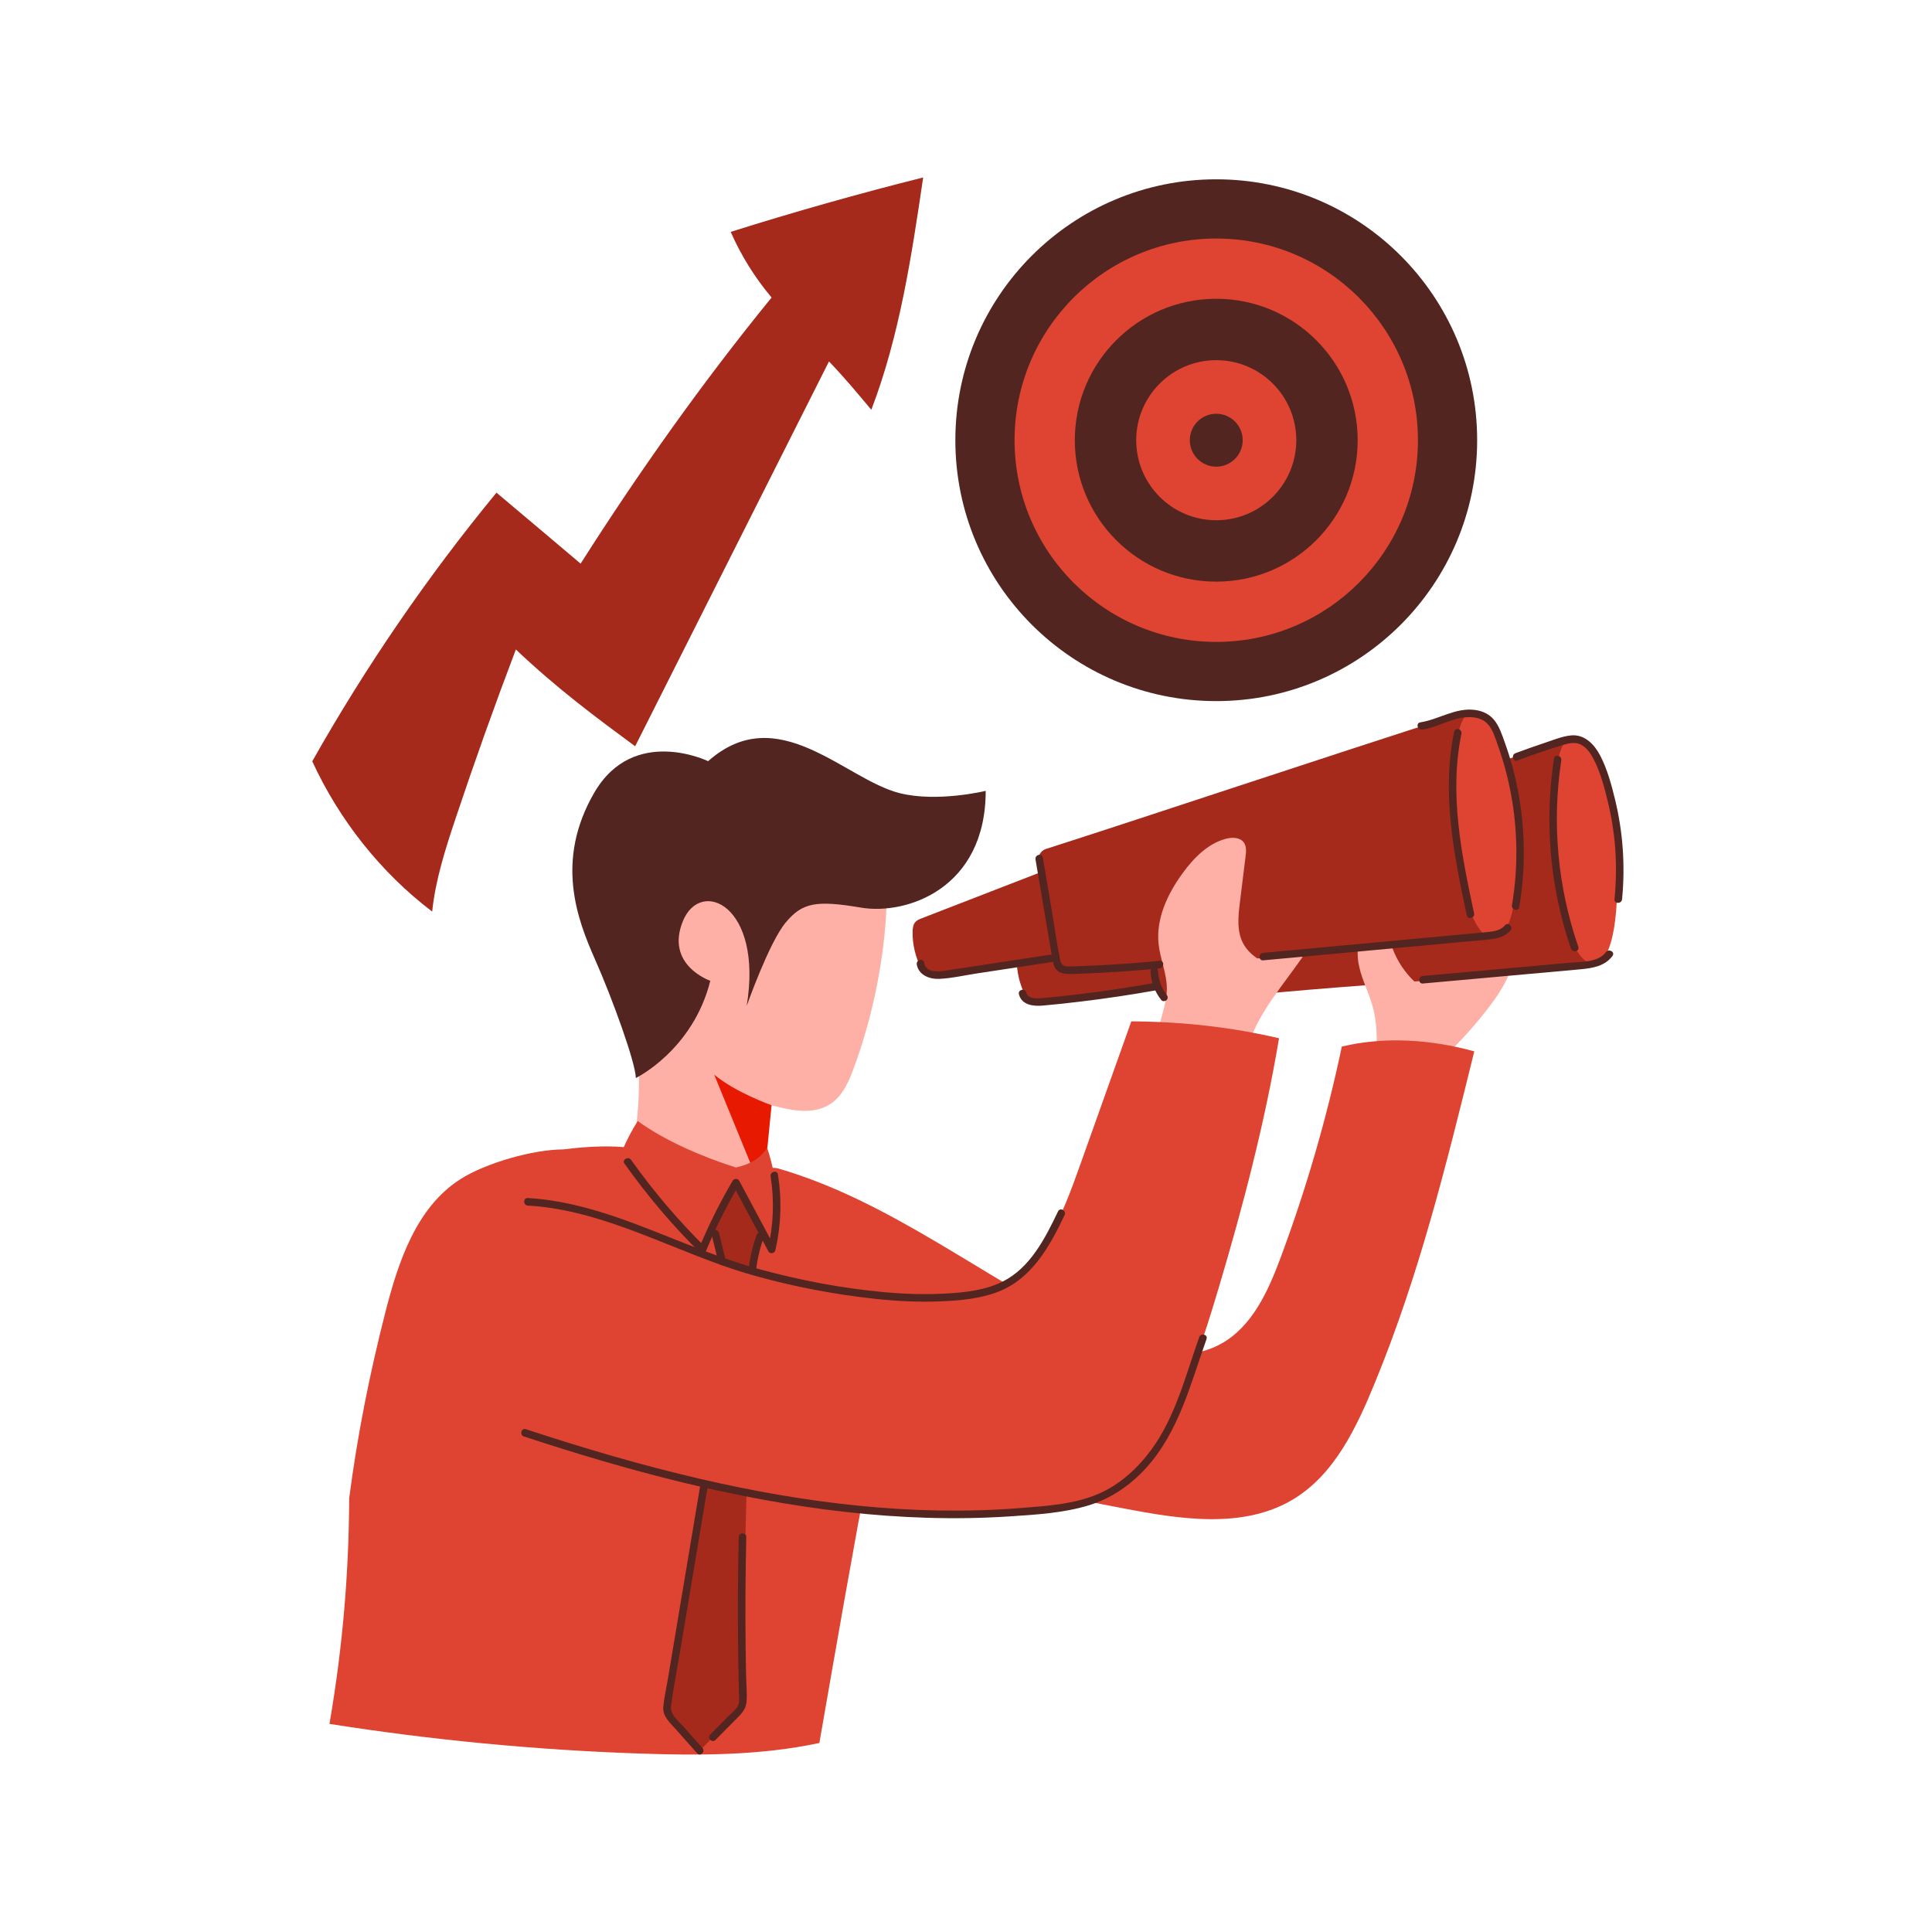
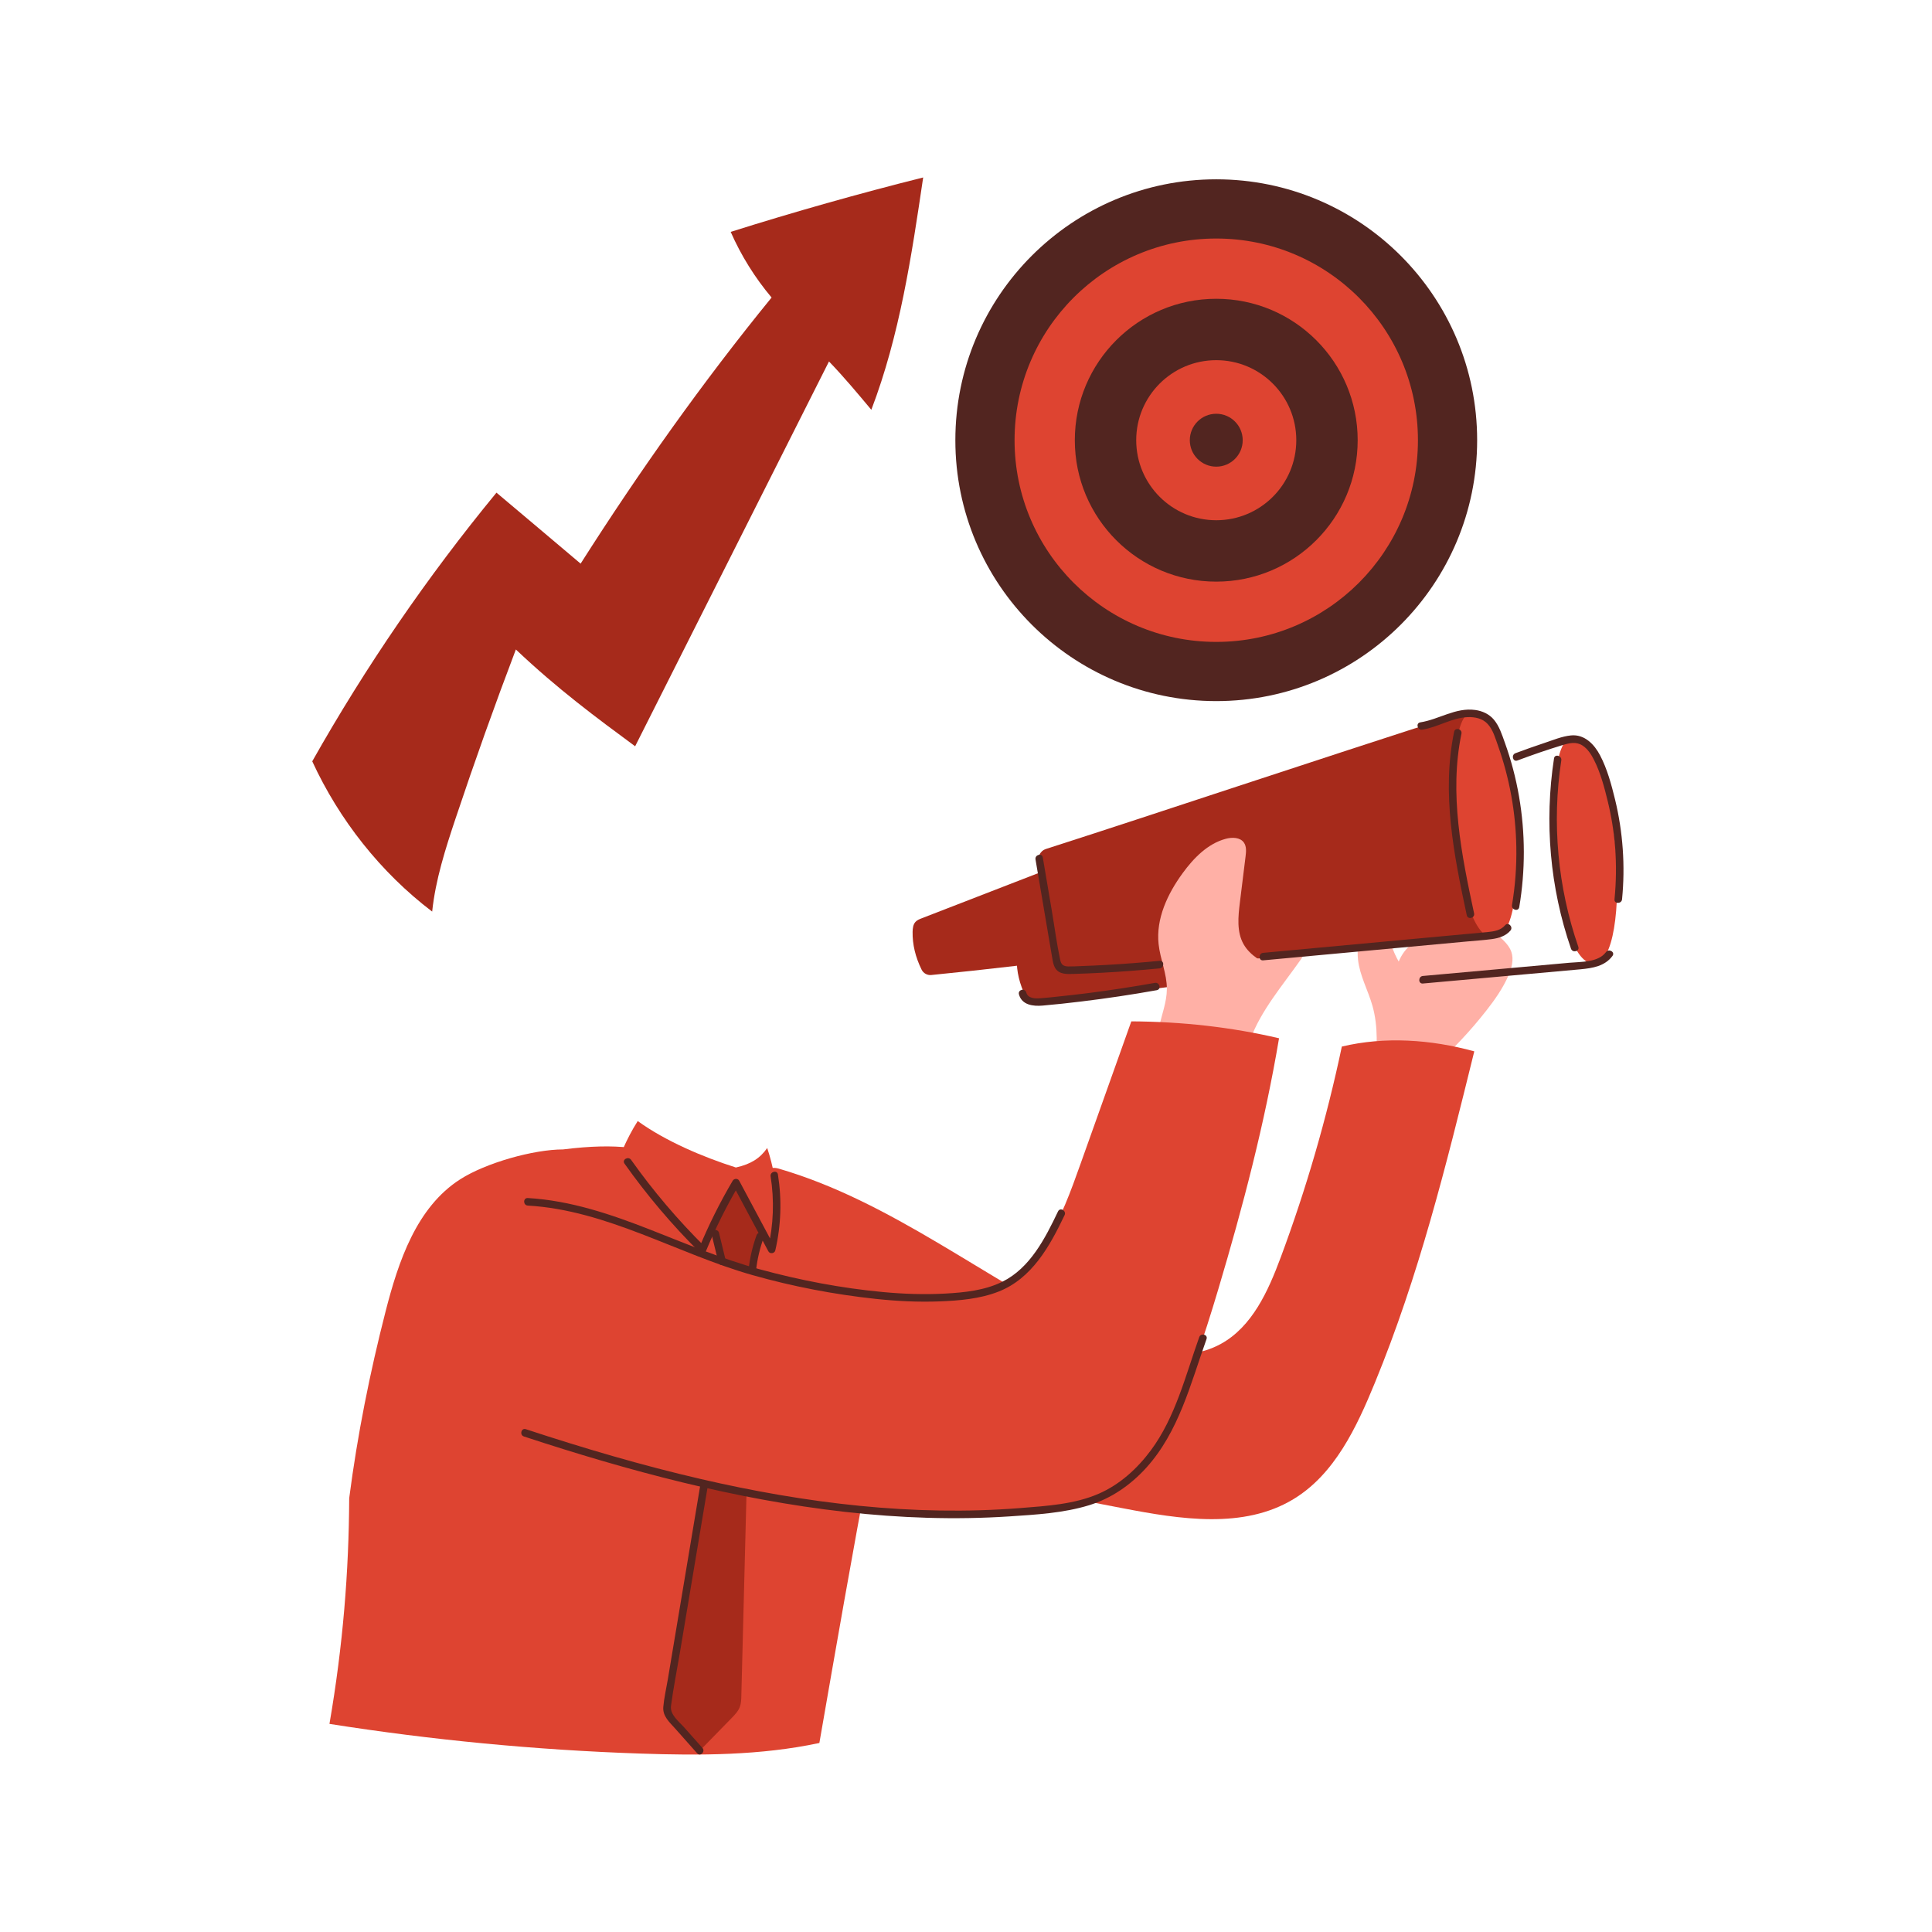
<svg xmlns="http://www.w3.org/2000/svg" fill="none" viewBox="0 0 3000 3000" id="Employeepredictsbusinessvision">
-   <path fill="#ffb0a6" d="M1374.78 1437.19C1368.39 1512.6 1351.93 1587.13 1325.86 1658.26C1318 1679.59 1308.34 1701.8 1289.35 1714.28C1263.28 1731.44 1228.82 1724.59 1198.65 1716.38C1198.47 1716.33 1198.24 1716.27 1198.06 1716.21C1195.31 1734.84 1194.25 1755.47 1192.2 1775.92C1191.38 1784.29 1190.21 1792.91 1185.7 1799.94C1181.66 1806.21 1175.15 1810.54 1168.36 1813.59C1167.94 1813.77 1167.53 1813.94 1167.12 1814.12C1157.57 1818.22 1147.14 1820.27 1136.71 1820.15C1124.76 1820.04 1112.98 1816.99 1101.44 1813.53C1060.78 1801.29 1021.93 1782.95 986.597 1759.33C1009.1 1599.37 955.425 1483.01 968.961 1438.88C975.757 1416.8 987.886 1396.76 999.253 1376.66C1015.37 1348.42 1030.37 1319.47 1049.64 1293.28C1068.98 1267.15 1092.94 1243.59 1122.59 1230.17C1156.69 1214.76 1196.25 1213.71 1232.57 1222.73C1301.25 1239.84 1361.07 1296.09 1373.61 1365.7C1377.77 1389.2 1376.77 1413.34 1374.78 1437.19Z" class="colorffc5a6 svgShape" />
-   <path fill="#522520" d="M1099.57 1181.95C1099.57 1181.95 983.79 1125.7 922.735 1230.94C861.681 1336.17 896.134 1426.99 923.907 1489.63C951.681 1552.27 987.306 1651.7 987.306 1673.97C987.306 1673.97 1075.9 1630.9 1102.97 1522.97C1102.97 1522.97 1032.72 1498.95 1060.25 1430.63C1087.79 1362.31 1185.24 1405.72 1159.45 1562.05C1159.45 1562.05 1194.08 1463.61 1219.92 1432.62C1245.76 1401.62 1266.74 1397.52 1337.11 1409.36C1407.42 1421.19 1530.59 1380.06 1530.59 1228.07C1530.59 1228.07 1454.94 1246.41 1396.58 1231.47C1311.27 1209.73 1207.79 1085.98 1099.57 1181.95Z" class="color203752 svgShape" />
-   <path fill="#e71900" d="M1192.15 1775.91C1191.33 1784.29 1190.15 1792.91 1185.64 1799.94C1181.6 1806.21 1175.09 1810.54 1168.3 1813.59L1109 1668.69C1142.63 1696.75 1198.06 1716.21 1198.06 1716.21C1198.06 1716.21 1194.2 1755.41 1192.15 1775.91Z" class="colorff9f6b svgShape" />
  <path fill="#ffb0a6" d="M2225.16 1657.15C2255.39 1630.43 2283.17 1600.9 2308.01 1569.14C2321.19 1552.32 2333.61 1534.68 2342.17 1515.11C2347.27 1503.4 2350.96 1490.09 2346.8 1478.02C2343.69 1469 2336.66 1461.97 2329.57 1455.58C2317.85 1445.04 2304.79 1435.02 2289.43 1431.44C2262.77 1425.23 2236.11 1439.41 2212.38 1453.12C2201.95 1459.16 2191.29 1465.31 2183.32 1474.39C2175.29 1483.53 2170.37 1495.08 2167.33 1506.85C2157.89 1543 2164.75 1581.38 2174.94 1617.36C2178.34 1629.37 2182.38 1641.79 2191.11 1650.76C2199.84 1659.72 2215.67 1665.52 2225.16 1657.15Z" class="colorffc5a6 svgShape" />
  <path fill="#a62a1b" d="M1822.56 1379C1746.04 1408.65 1669.57 1438.3 1593.05 1467.95C1589.59 1469.29 1585.96 1470.7 1583.38 1473.46C1579.57 1477.5 1578.93 1483.47 1578.81 1488.98C1578.46 1508.55 1583.15 1528.12 1592.76 1547.69C1595.51 1553.32 1601.55 1556.72 1607.82 1556.07C1694.65 1547.46 1781.31 1537.26 1867.8 1525.6C1856.43 1476.85 1843.95 1428.28 1822.56 1379Z" class="color1b81a6 svgShape" />
-   <path fill="#a62a1b" d="M2483.79 1495.96C2264.65 1525.14 2045.34 1529.42 1830.77 1558.01C1819.11 1559.53 1808.09 1552.44 1804.69 1541.19C1788.17 1486.76 1776.04 1434.32 1773.4 1380.76C1772.99 1372.15 1777.39 1363.13 1785.59 1360.49C1966.06 1302.6 2179.11 1230.59 2443.25 1145.92C2466.04 1259.59 2478.29 1375.43 2483.79 1495.96Z" class="color1b81a6 svgShape" />
  <path fill="#ffb0a6" d="M2135.04 1661.6C2138.32 1628.37 2140.26 1594.27 2131.23 1562.16 2124.44 1537.91 2111.49 1515.29 2108.73 1490.27 2107.03 1474.68 2109.44 1458.98 2111.95 1443.51 2112.89 1437.89 2113.83 1432.09 2116.94 1427.34 2120.04 1422.54 2125.78 1419.02 2131.35 1420.31 2135.04 1421.19 2137.97 1424 2140.43 1426.93 2153.26 1442.22 2157.6 1462.67 2165.69 1480.89 2174.18 1499.94 2187.13 1516.99 2203.24 1530.29 2213.15 1538.43 2224.51 1545.46 2231.13 1556.48 2237.93 1567.67 2238.87 1581.5 2237.58 1594.57 2234.42 1626.85 2217.01 1658.73 2188.36 1673.9 2177.4 1679.7 2164.69 1682.93 2152.62 1680.29 2140.55 1677.65 2129.53 1667.98 2135.04 1661.6ZM1932.72 1650C1944.84 1552.09 2050.55 1487.11 2067.01 1389.79 2067.77 1385.22 2068.3 1380.3 2066.19 1376.14 2064.38 1372.56 2060.86 1370.16 2057.4 1368.11 2015.1 1343.26 1957.68 1351.59 1920.35 1383.4 1883.03 1415.22 1865.68 1467.01 1870.37 1515.82 1875 1564.69 1899.96 1610.22 1932.72 1650Z" class="colorffc5a6 svgShape" />
  <path fill="#a62a1b" d="M1660.84 1336.93C1584.32 1366.58 1507.86 1396.23 1431.33 1425.88C1427.88 1427.23 1424.24 1428.63 1421.66 1431.39C1417.86 1435.43 1417.21 1441.41 1417.09 1446.91C1416.74 1466.48 1421.43 1486.05 1431.04 1505.62C1433.79 1511.25 1439.83 1514.65 1446.1 1514C1532.93 1505.39 1619.59 1495.2 1706.08 1483.54C1694.71 1434.79 1682.23 1386.21 1660.84 1336.93Z" class="color1b81a6 svgShape" />
  <path fill="#a62a1b" d="M2322.07 1453.83C2102.92 1483.01 1883.61 1487.29 1669.04 1515.88C1657.38 1517.41 1646.36 1510.32 1642.96 1499.07C1626.44 1444.63 1614.31 1392.19 1611.67 1338.64C1611.26 1330.02 1615.66 1321 1623.86 1318.36C1804.33 1260.47 2017.38 1188.46 2281.52 1103.79C2304.31 1217.52 2316.56 1333.31 2322.07 1453.83Z" class="color1b81a6 svgShape" />
  <path fill="#ffb0a6" d="M1979.83 1503.69C1961.08 1494.49 1941.21 1484.24 1930.96 1466.01C1920.18 1446.85 1922.58 1423.3 1925.28 1401.44C1928.21 1377.54 1931.19 1353.69 1934.12 1329.78C1935 1322.52 1935.76 1314.43 1931.55 1308.4C1925.63 1299.96 1913.09 1299.84 1903.13 1302.54C1875.12 1310.15 1853.5 1332.42 1836.39 1355.86C1813.01 1387.91 1794.79 1426.52 1799.07 1466.01C1801.58 1489.57 1812.07 1512.13 1811.9 1535.8C1811.78 1556.07 1803.93 1575.41 1799.71 1595.27C1795.49 1615.14 1795.67 1637.93 1809.03 1653.16C1823.85 1670.1 1852.74 1671.09 1869.91 1656.5C1876.12 1651.23 1880.8 1644.37 1885.43 1637.63C1916.02 1593.28 1946.55 1548.87 1979.83 1503.69Z" class="colorffc5a6 svgShape" />
  <path fill="#de4431" d="M2289.26 1632.53C2221.64 1613.96 2150.28 1609.21 2083.6 1625.09C2060.16 1736.25 2028.4 1845.7 1988.79 1952.22C1969.28 2004.6 1944.5 2060.21 1895.39 2086.99C1833.58 2120.68 1756.88 2096.48 1693.54 2065.72C1529.42 1986.09 1384.05 1865.39 1208.85 1814.53C1182.6 1806.91 1167.83 1843.71 1141 1839.19C1049.53 1823.96 1047.6 1762.96 874.397 1784.82C828.753 1784.82 754.573 1805.56 714.495 1831.28C646.761 1874.7 618.694 1958.43 598.714 2036.42C574.397 2131.34 555.062 2227.55 542.23 2326.46C541.702 2440.6 532.62 2554.68 511.585 2676.85C671.136 2701.99 832.21 2717.4 993.636 2722.91C1086.86 2726.13 1181.08 2725.95 1272.31 2706.5C1297.97 2558.96 1323.58 2411.48 1351.06 2266.4C1481.96 2291.6 1612.85 2316.85 1743.75 2342.05C1832.58 2359.16 1930.96 2374.74 2008.36 2327.92C2072.41 2289.19 2106.45 2216.54 2134.87 2147.28C2203.42 1980.35 2244.79 1812.77 2289.26 1632.53Z" class="color31decd svgShape" />
  <path fill="#a62a1b" d="M1096.29 1863.92C1109.3 1905.94 1120.08 1948.65 1129.11 1997.4C1105.61 2212.15 1074.5 2426.01 1035.88 2638.53C1035.06 2643.16 1034.18 2648.09 1035.83 2652.54C1036.88 2655.47 1038.87 2657.93 1040.86 2660.33C1056.45 2679.32 1072.1 2698.3 1087.68 2717.34C1103.74 2700.88 1119.79 2684.47 1135.85 2668.01C1140.94 2662.79 1146.22 2657.34 1148.79 2650.49C1150.85 2645.04 1151.02 2639.06 1151.14 2633.2C1156.35 2428.71 1161.57 2224.22 1166.84 2019.73C1167.37 2000.1 1167.84 1980.35 1171.24 1960.96C1175.1 1938.81 1182.78 1917.3 1184.42 1894.86C1186.24 1869.84 1180.61 1845 1174.99 1820.57C1174.46 1818.22 1173.81 1815.76 1171.94 1814.24C1169.83 1812.6 1166.9 1812.71 1164.2 1812.95C1151.02 1814.06 1137.78 1815.12 1124.59 1816.23C1119.61 1816.64 1114.22 1817.28 1110.77 1820.86C1108.48 1823.26 1107.49 1826.6 1106.55 1829.82C1103.44 1840.66 1100.4 1851.44 1096.29 1863.92Z" class="color1b81a6 svgShape" />
  <path fill="#de4431" d="M1191.33 1782.6C1180.43 1798.36 1166.02 1807.73 1142.7 1812.89C1091.55 1796.66 1033.25 1771.87 990.239 1740.76C980.864 1755.53 973.423 1770.23 967.563 1783.53C1005 1838.79 1049.07 1889.59 1098.46 1934.53C1109.48 1899.55 1124.71 1865.92 1143.75 1834.51C1162.04 1862.05 1180.14 1893.63 1194.61 1937.69C1208.56 1882.73 1210.32 1840.37 1191.33 1782.6Z" class="color31decd svgShape" />
  <path fill="#de4431" d="M1986.09 1612.21C1912.03 1594.92 1835.91 1586.37 1756.7 1585.96C1730.45 1659.55 1704.25 1733.2 1678 1806.8C1662.95 1849.04 1647.71 1891.76 1623.45 1929.49C1599.2 1967.23 1564.74 2000.1 1522.03 2013.87C1480.54 2027.23 1435.66 2021.54 1392.54 2015.04C1314.25 2003.14 1236.32 1988.85 1158.92 1972.09C1107.24 1960.9 1049.53 1949.53 1004.47 1977.19C990.524 1985.74 978.922 1997.46 968.141 2009.77C940.543 2041.29 917.516 2077.91 908.551 2118.81C899.528 2159.71 906.09 2205.23 932.223 2237.99C965.035 2279.06 1020.7 2292.83 1072.32 2302.91C1237.09 2335.08 1404.72 2355.59 1572.59 2351.89C1629.84 2350.61 1690.43 2345.39 1736.83 2311.87C1767.42 2289.79 1788.86 2257.38 1806.73 2224.22C1844.59 2153.91 1869.2 2077.38 1892.05 2000.92C1929.96 1873.59 1963.71 1745.16 1986.09 1612.21Z" class="color31decd svgShape" />
  <path fill="#a62a1b" d="M801.035 1008.51C768.106 1095.17 736.934 1182.54 707.578 1270.43C691.758 1317.83 676.289 1365.82 671.074 1415.5C590.977 1354.63 526.758 1273.12 484.863 1182.18C567.832 1035.17 663.633 895.367 770.918 764.996C812.988 800.562 855.293 835.895 901.582 875.211C992.637 732.066 1090.9 593.492 1198.12 462.008C1172.23 431.246 1150.78 396.852 1134.61 360.055C1233.4 328.941 1333.07 300.758 1433.5 275.562C1415.45 397.73 1397.05 521.012 1352.99 636.324C1331.89 611.07 1310.86 585.816 1287.25 561.266C1186.93 760.426 1086.56 959.645 986.25 1158.8C926.133 1114.45 866.016 1070.09 801.035 1008.51Z" class="color1b81a6 svgShape" />
  <path fill="#de4431" d="M2283.99 1106.48C2236.47 1112.4 2252.46 1454.35 2318.85 1456.75 2382.95 1459.04 2359.34 1097.1 2283.99 1106.48ZM2439.2 1146.1C2391.68 1152.02 2407.68 1493.97 2474.07 1496.37 2538.17 1498.72 2514.55 1136.72 2439.2 1146.1Z" class="color31decd svgShape" />
  <path fill="#522520" d="M1888.59 1088.67C2112.33 1088.67 2293.71 907.292 2293.71 683.552C2293.71 459.812 2112.33 278.435 1888.59 278.435C1664.85 278.435 1483.47 459.812 1483.47 683.552C1483.47 907.292 1664.85 1088.67 1888.59 1088.67Z" class="color203752 svgShape" />
  <path fill="#de4431" d="M1888.59 996.744C2061.56 996.744 2201.77 856.527 2201.77 683.561C2201.77 510.594 2061.56 370.377 1888.59 370.377C1715.62 370.377 1575.41 510.594 1575.41 683.561C1575.41 856.527 1715.62 996.744 1888.59 996.744Z" class="color31decd svgShape" />
  <path fill="#522520" d="M1888.59 903.162C2009.88 903.162 2108.2 804.84 2108.2 683.553C2108.2 562.266 2009.88 463.943 1888.59 463.943C1767.31 463.943 1668.98 562.266 1668.98 683.553C1668.98 804.84 1767.31 903.162 1888.59 903.162Z" class="color203752 svgShape" />
  <path fill="#de4431" d="M1888.59 807.828C1957.23 807.828 2012.87 752.187 2012.87 683.551C2012.87 614.914 1957.23 559.273 1888.59 559.273C1819.95 559.273 1764.31 614.914 1764.31 683.551C1764.31 752.187 1819.95 807.828 1888.59 807.828Z" class="color31decd svgShape" />
  <path fill="#522520" d="M1888.6 724.632C1911.28 724.632 1929.67 706.242 1929.67 683.558 1929.67 660.873 1911.28 642.483 1888.6 642.483 1865.91 642.483 1847.52 660.873 1847.52 683.558 1847.52 706.242 1865.91 724.632 1888.6 724.632ZM1607.93 1334.53C1612.91 1363.83 1617.89 1393.12 1622.87 1422.48 1625.27 1436.66 1627.68 1450.84 1630.08 1465.02 1631.37 1472.58 1632.66 1480.13 1633.95 1487.69 1634.83 1492.79 1635.59 1497.95 1638.11 1502.52 1644.08 1513.3 1656.51 1512.65 1667.17 1512.3 1681.7 1511.89 1696.23 1511.25 1710.76 1510.49 1740.76 1508.9 1770.76 1506.62 1800.65 1503.69 1808.09 1502.99 1808.2 1491.21 1800.7 1491.97 1773.69 1494.61 1746.62 1496.72 1719.49 1498.24 1705.96 1499 1692.36 1499.65 1678.83 1500.12 1672.27 1500.35 1665.65 1500.82 1659.08 1500.7 1651.23 1500.53 1647.83 1498.06 1646.25 1490.45 1640.8 1464.67 1637.35 1438.3 1632.95 1412.28 1628.38 1385.33 1623.81 1358.38 1619.24 1331.42 1618.01 1324.16 1606.7 1327.15 1607.93 1334.53Z" class="color203752 svgShape" />
-   <path fill="#522520" d="M1423.59 1497.65C1426.34 1514.06 1443.34 1520.62 1458.22 1519.98 1477.61 1519.16 1497.3 1514.53 1516.46 1511.6 1557.77 1505.33 1599.08 1499.06 1640.39 1492.79 1647.83 1491.68 1644.84 1480.31 1637.46 1481.42 1601.83 1486.81 1566.21 1492.26 1530.58 1497.65 1513 1500.35 1495.42 1502.99 1477.85 1505.68 1464.78 1507.67 1438.12 1514.06 1434.9 1494.67 1433.73 1487.28 1422.36 1490.27 1423.59 1497.65ZM1786.52 1508.09C1787.1 1524.56 1793.08 1540.02 1803.28 1552.92 1805.27 1555.38 1809.55 1554.91 1811.54 1552.86 1814 1550.4 1813.47 1547.06 1811.48 1544.59 1803.57 1534.63 1798.71 1521.22 1798.24 1508.15 1798.12 1504.99 1795.66 1502.29 1792.44 1502.23 1789.33 1502.29 1786.4 1504.93 1786.52 1508.09Z" class="color203752 svgShape" />
  <path fill="#522520" d="M1582.21 1544.01C1586.72 1560.77 1604.36 1562.76 1619.06 1561.47 1638.98 1559.77 1658.91 1557.54 1678.77 1555.14 1718.09 1550.39 1757.28 1544.53 1796.25 1537.56 1803.69 1536.21 1800.7 1524.91 1793.32 1526.19 1759.51 1532.23 1725.59 1537.45 1691.54 1541.84 1674.55 1544.01 1657.5 1545.94 1640.51 1547.7 1632.07 1548.58 1623.63 1549.52 1615.14 1550.1 1607.23 1550.63 1596.09 1550.51 1593.57 1541.08 1591.58 1533.75 1580.27 1536.74 1582.21 1544.01ZM1961.42 1491.22C2066.54 1481.49 2171.66 1471.76 2276.78 1462.04 2290.02 1460.81 2303.32 1459.99 2316.5 1458.23 2327.34 1456.76 2338.07 1453.54 2345.39 1444.99 2350.25 1439.3 2341.93 1430.98 2337.07 1436.78 2330.45 1444.52 2320.49 1446.22 2310.82 1447.21 2298.57 1448.5 2286.27 1449.5 2273.96 1450.61 2248.89 1452.95 2223.81 1455.24 2198.73 1457.58 2148.1 1462.27 2097.48 1466.96 2046.85 1471.65 2018.38 1474.28 1989.96 1476.92 1961.48 1479.56 1953.98 1480.2 1953.87 1491.92 1961.42 1491.22ZM2209.45 1527.19C2263.88 1522.26 2318.32 1517.34 2372.75 1512.48 2399.94 1510.02 2427.18 1507.67 2454.37 1505.1 2472.94 1503.34 2492.16 1500.29 2503.88 1484.3 2508.34 1478.26 2498.14 1472.46 2493.69 1478.49 2481.73 1494.72 2454.72 1493.32 2436.91 1494.96 2411.66 1497.24 2386.34 1499.53 2361.09 1501.81 2310.52 1506.39 2260.02 1510.96 2209.45 1515.47 2202.01 1516.11 2201.95 1527.89 2209.45 1527.19ZM2208.4 1133.03C2232.54 1129.28 2254.16 1114.63 2278.77 1113.58 2290.08 1113.11 2301.97 1115.45 2309.94 1124.07 2318.44 1133.21 2322.13 1146.8 2326.23 1158.29 2344.04 1208.62 2353.65 1261.82 2354.53 1315.2 2355.06 1345.44 2352.83 1375.67 2347.79 1405.49 2346.56 1412.88 2357.87 1415.98 2359.1 1408.54 2368.65 1351.65 2368.59 1293.52 2358.75 1236.69 2353.83 1208.15 2346.44 1180.08 2336.6 1152.84 2332.26 1140.71 2328.1 1127.52 2319.73 1117.51 2312.4 1108.77 2301.85 1103.97 2290.72 1102.45 2260.37 1098.23 2234.47 1117.15 2205.41 1121.67 2198.03 1122.84 2201.01 1134.2 2208.4 1133.03ZM2356.18 1180.9C2379.26 1172.23 2402.53 1164.26 2426.08 1157.05 2436.86 1153.77 2447.47 1151.19 2457.49 1157.76 2465.4 1162.91 2470.79 1171.41 2475.01 1179.67 2485.2 1199.65 2491.24 1222.5 2496.51 1244.24 2502.25 1267.74 2506.06 1291.64 2507.94 1315.73 2509.99 1342.56 2509.63 1369.51 2507 1396.35 2506.24 1403.85 2518.01 1403.85 2518.72 1396.41 2523.81 1344.55 2520.12 1291.94 2507.82 1241.31 2502.19 1218.28 2495.69 1194.03 2484.62 1172.93 2475.59 1155.71 2460.47 1139.94 2439.5 1141.94 2425.44 1143.28 2411.2 1149.38 2397.84 1153.77 2382.84 1158.75 2367.96 1164.03 2353.13 1169.59 2346.22 1172.17 2349.09 1183.54 2356.18 1180.9Z" class="color203752 svgShape" />
  <path fill="#522520" d="M2413.06 1177.68C2397.89 1276.64 2406.74 1378.42 2439.43 1473.11 2441.89 1480.2 2453.26 1477.27 2450.8 1470.18 2418.81 1377.54 2409.49 1277.7 2424.37 1180.72 2425.49 1173.34 2414.18 1170.24 2413.06 1177.68ZM2257.97 1136.25C2238.28 1231.29 2257.56 1327.91 2277.6 1421.19 2279.18 1428.57 2290.55 1425.58 2288.96 1418.26 2269.39 1327.09 2250.06 1232.28 2269.33 1139.29 2270.8 1131.91 2259.49 1128.86 2257.97 1136.25ZM969.725 1806.86C1004.65 1856.14 1043.73 1902.31 1086.68 1944.79 1089.08 1947.19 1094.41 1947.07 1095.88 1943.5 1110.76 1907.58 1128.1 1872.78 1147.85 1839.32 1144.45 1839.32 1141.05 1839.32 1137.71 1839.32 1156.17 1873.89 1174.69 1908.46 1193.14 1943.09 1195.49 1947.48 1202.75 1946.55 1203.87 1941.68 1212.89 1902.89 1214.18 1863.05 1207.97 1823.73 1206.8 1816.29 1195.43 1819.28 1196.6 1826.66 1202.52 1863.93 1201.11 1901.9 1192.56 1938.63 1196.13 1938.17 1199.71 1937.7 1203.28 1937.23 1184.82 1902.66 1166.31 1868.09 1147.85 1833.46 1145.74 1829.47 1139.88 1829.77 1137.71 1833.46 1117.97 1866.97 1100.62 1901.72 1085.74 1937.64 1088.79 1937.23 1091.89 1936.82 1094.94 1936.35 1052.75 1894.63 1014.26 1849.34 979.921 1800.94 975.585 1794.9 965.39 1800.71 969.725 1806.86Z" class="color203752 svgShape" />
  <path fill="#522520" d="M819.548 1872.02C942.77 1879.11 1051.46 1946.78 1168.18 1979.89C1230.64 1997.64 1295.27 2010 1359.84 2016.92C1392.77 2020.43 1425.93 2022.07 1459.04 2020.79C1489.68 2019.61 1521.44 2016.92 1550.21 2005.73C1602.48 1985.39 1630.13 1934.95 1653.1 1886.84C1656.32 1880.1 1646.19 1874.18 1642.91 1881.04C1623.04 1922.64 1599.72 1968.81 1556.48 1990.26C1529.18 2003.79 1497.59 2007.02 1467.59 2008.66C1435.49 2010.41 1403.2 2009.3 1371.21 2006.31C1306.64 2000.28 1241.89 1987.97 1179.37 1970.86C1121.31 1954.98 1066.05 1931.49 1010.09 1909.57C948.805 1885.55 885.876 1864.16 819.665 1860.3C812.048 1859.83 811.989 1871.55 819.548 1872.02Z" class="color203752 svgShape" />
  <path fill="#522520" d="M1105.08 1917.13C1108.53 1931.43 1112.05 1945.78 1115.51 1960.08 1116.27 1963.12 1119.61 1965.06 1122.66 1964.3 1125.76 1963.48 1127.58 1960.25 1126.87 1957.15 1123.42 1942.85 1119.9 1928.5 1116.44 1914.2 1115.68 1911.15 1112.34 1909.22 1109.3 1909.98 1106.19 1910.8 1104.37 1914.02 1105.08 1917.13ZM1174.74 1918.24C1168.42 1935.59 1164.31 1953.63 1162.32 1971.97 1161.97 1975.14 1165.19 1977.83 1168.12 1977.89 1171.58 1977.89 1173.69 1975.19 1174.04 1972.09 1175.97 1954.75 1180.08 1937.69 1186.05 1921.35 1187.17 1918.36 1184.76 1914.96 1181.89 1914.2 1178.67 1913.2 1175.86 1915.25 1174.74 1918.24ZM813.519 2230.55C975.94 2283.98 1142.29 2328.52 1312.56 2347.68 1397.23 2357.17 1482.66 2360.27 1567.68 2354.65 1608.52 2351.95 1651.41 2349.49 1690.78 2337.42 1725.53 2326.82 1755.59 2305.96 1779.85 2279.18 1830.59 2223.16 1848.69 2148.75 1873.48 2079.32 1876 2072.23 1864.69 2069.24 1862.17 2076.27 1840.84 2135.98 1825.26 2200.66 1786.88 2252.28 1765.84 2280.59 1738.71 2305.25 1706.14 2319.43 1668.4 2335.9 1624.92 2338.48 1584.38 2341.7 1417.91 2354.94 1250.69 2334.26 1088.56 2296.7 996.624 2275.43 906.097 2248.71 816.507 2219.24 809.417 2216.89 806.37 2228.2 813.519 2230.55Z" class="color203752 svgShape" />
-   <path fill="#522520" d="M1087.56 2305.2C1077.89 2363.14 1068.17 2421.09 1058.5 2479.04 1053.69 2507.75 1048.89 2536.52 1044.08 2565.23 1041.68 2579.59 1039.28 2593.95 1036.88 2608.36 1034.53 2622.3 1031.14 2636.54 1029.96 2650.66 1028.79 2665.02 1039.81 2674.45 1048.6 2684.3 1059.9 2697.01 1071.21 2709.79 1082.52 2722.5 1087.5 2728.12 1095.76 2719.8 1090.72 2714.18 1081.35 2703.63 1071.97 2693.09 1062.6 2682.54 1054.28 2673.16 1040.16 2662.68 1041.92 2649.02 1045.49 2621.54 1051.06 2594.18 1055.63 2566.87 1064.83 2511.8 1074.03 2456.72 1083.28 2401.64 1088.5 2370.53 1093.71 2339.36 1098.93 2308.24 1100.1 2300.86 1088.79 2297.75 1087.56 2305.2ZM1111.06 2701.7C1121.31 2691.33 1131.62 2680.96 1141.88 2670.58 1150.02 2662.38 1158.11 2655.17 1159.16 2642.93 1160.33 2628.87 1158.69 2614.16 1158.46 2600.04 1158.17 2585.92 1157.99 2571.8 1157.81 2557.67 1157.17 2500.72 1157.52 2443.71 1158.81 2386.76 1158.99 2379.2 1147.27 2379.14 1147.09 2386.7 1145.86 2440.72 1145.51 2494.8 1146.04 2548.83 1146.27 2575.6 1146.74 2602.38 1147.44 2629.16 1147.62 2635.78 1148.85 2643.75 1145.33 2649.67 1141.99 2655.23 1136.02 2659.86 1131.56 2664.37 1121.95 2674.04 1112.4 2683.71 1102.79 2693.38 1097.4 2698.83 1105.72 2707.09 1111.06 2701.7Z" class="color203752 svgShape" />
+   <path fill="#522520" d="M1087.56 2305.2C1077.89 2363.14 1068.17 2421.09 1058.5 2479.04 1053.69 2507.75 1048.89 2536.52 1044.08 2565.23 1041.68 2579.59 1039.28 2593.95 1036.88 2608.36 1034.53 2622.3 1031.14 2636.54 1029.96 2650.66 1028.79 2665.02 1039.81 2674.45 1048.6 2684.3 1059.9 2697.01 1071.21 2709.79 1082.52 2722.5 1087.5 2728.12 1095.76 2719.8 1090.72 2714.18 1081.35 2703.63 1071.97 2693.09 1062.6 2682.54 1054.28 2673.16 1040.16 2662.68 1041.92 2649.02 1045.49 2621.54 1051.06 2594.18 1055.63 2566.87 1064.83 2511.8 1074.03 2456.72 1083.28 2401.64 1088.5 2370.53 1093.71 2339.36 1098.93 2308.24 1100.1 2300.86 1088.79 2297.75 1087.56 2305.2ZM1111.06 2701.7Z" class="color203752 svgShape" />
</svg>